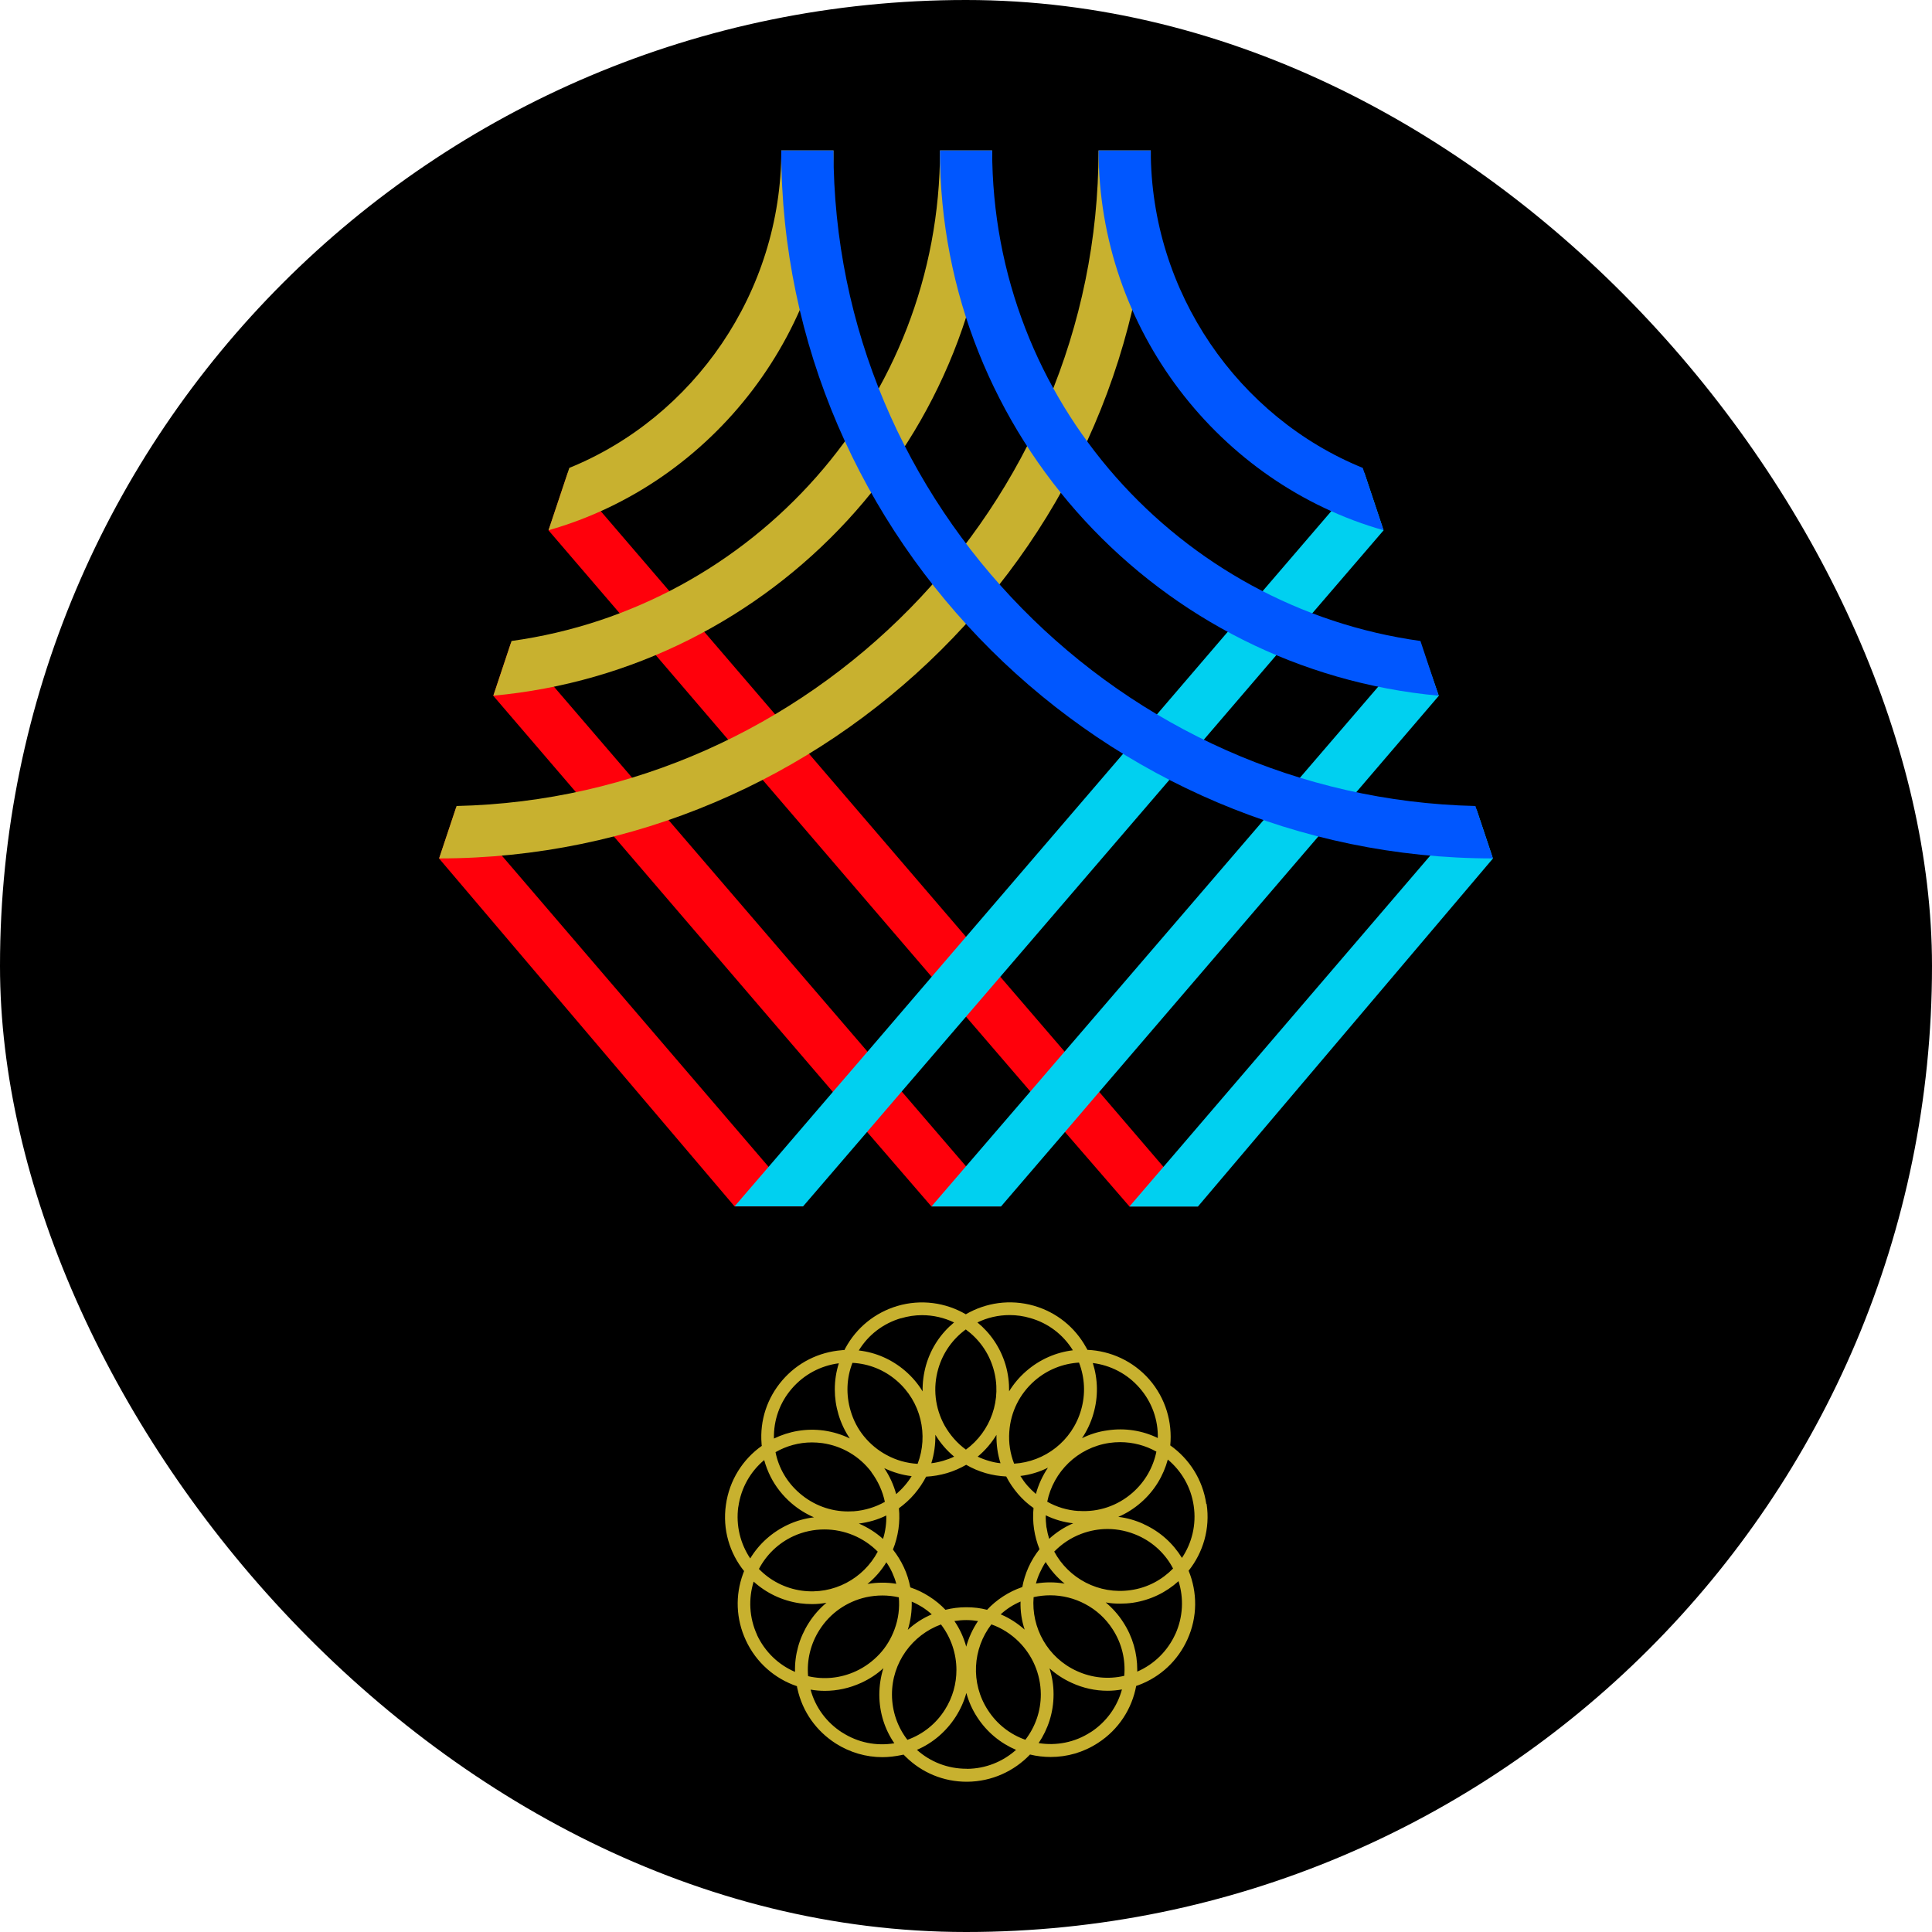
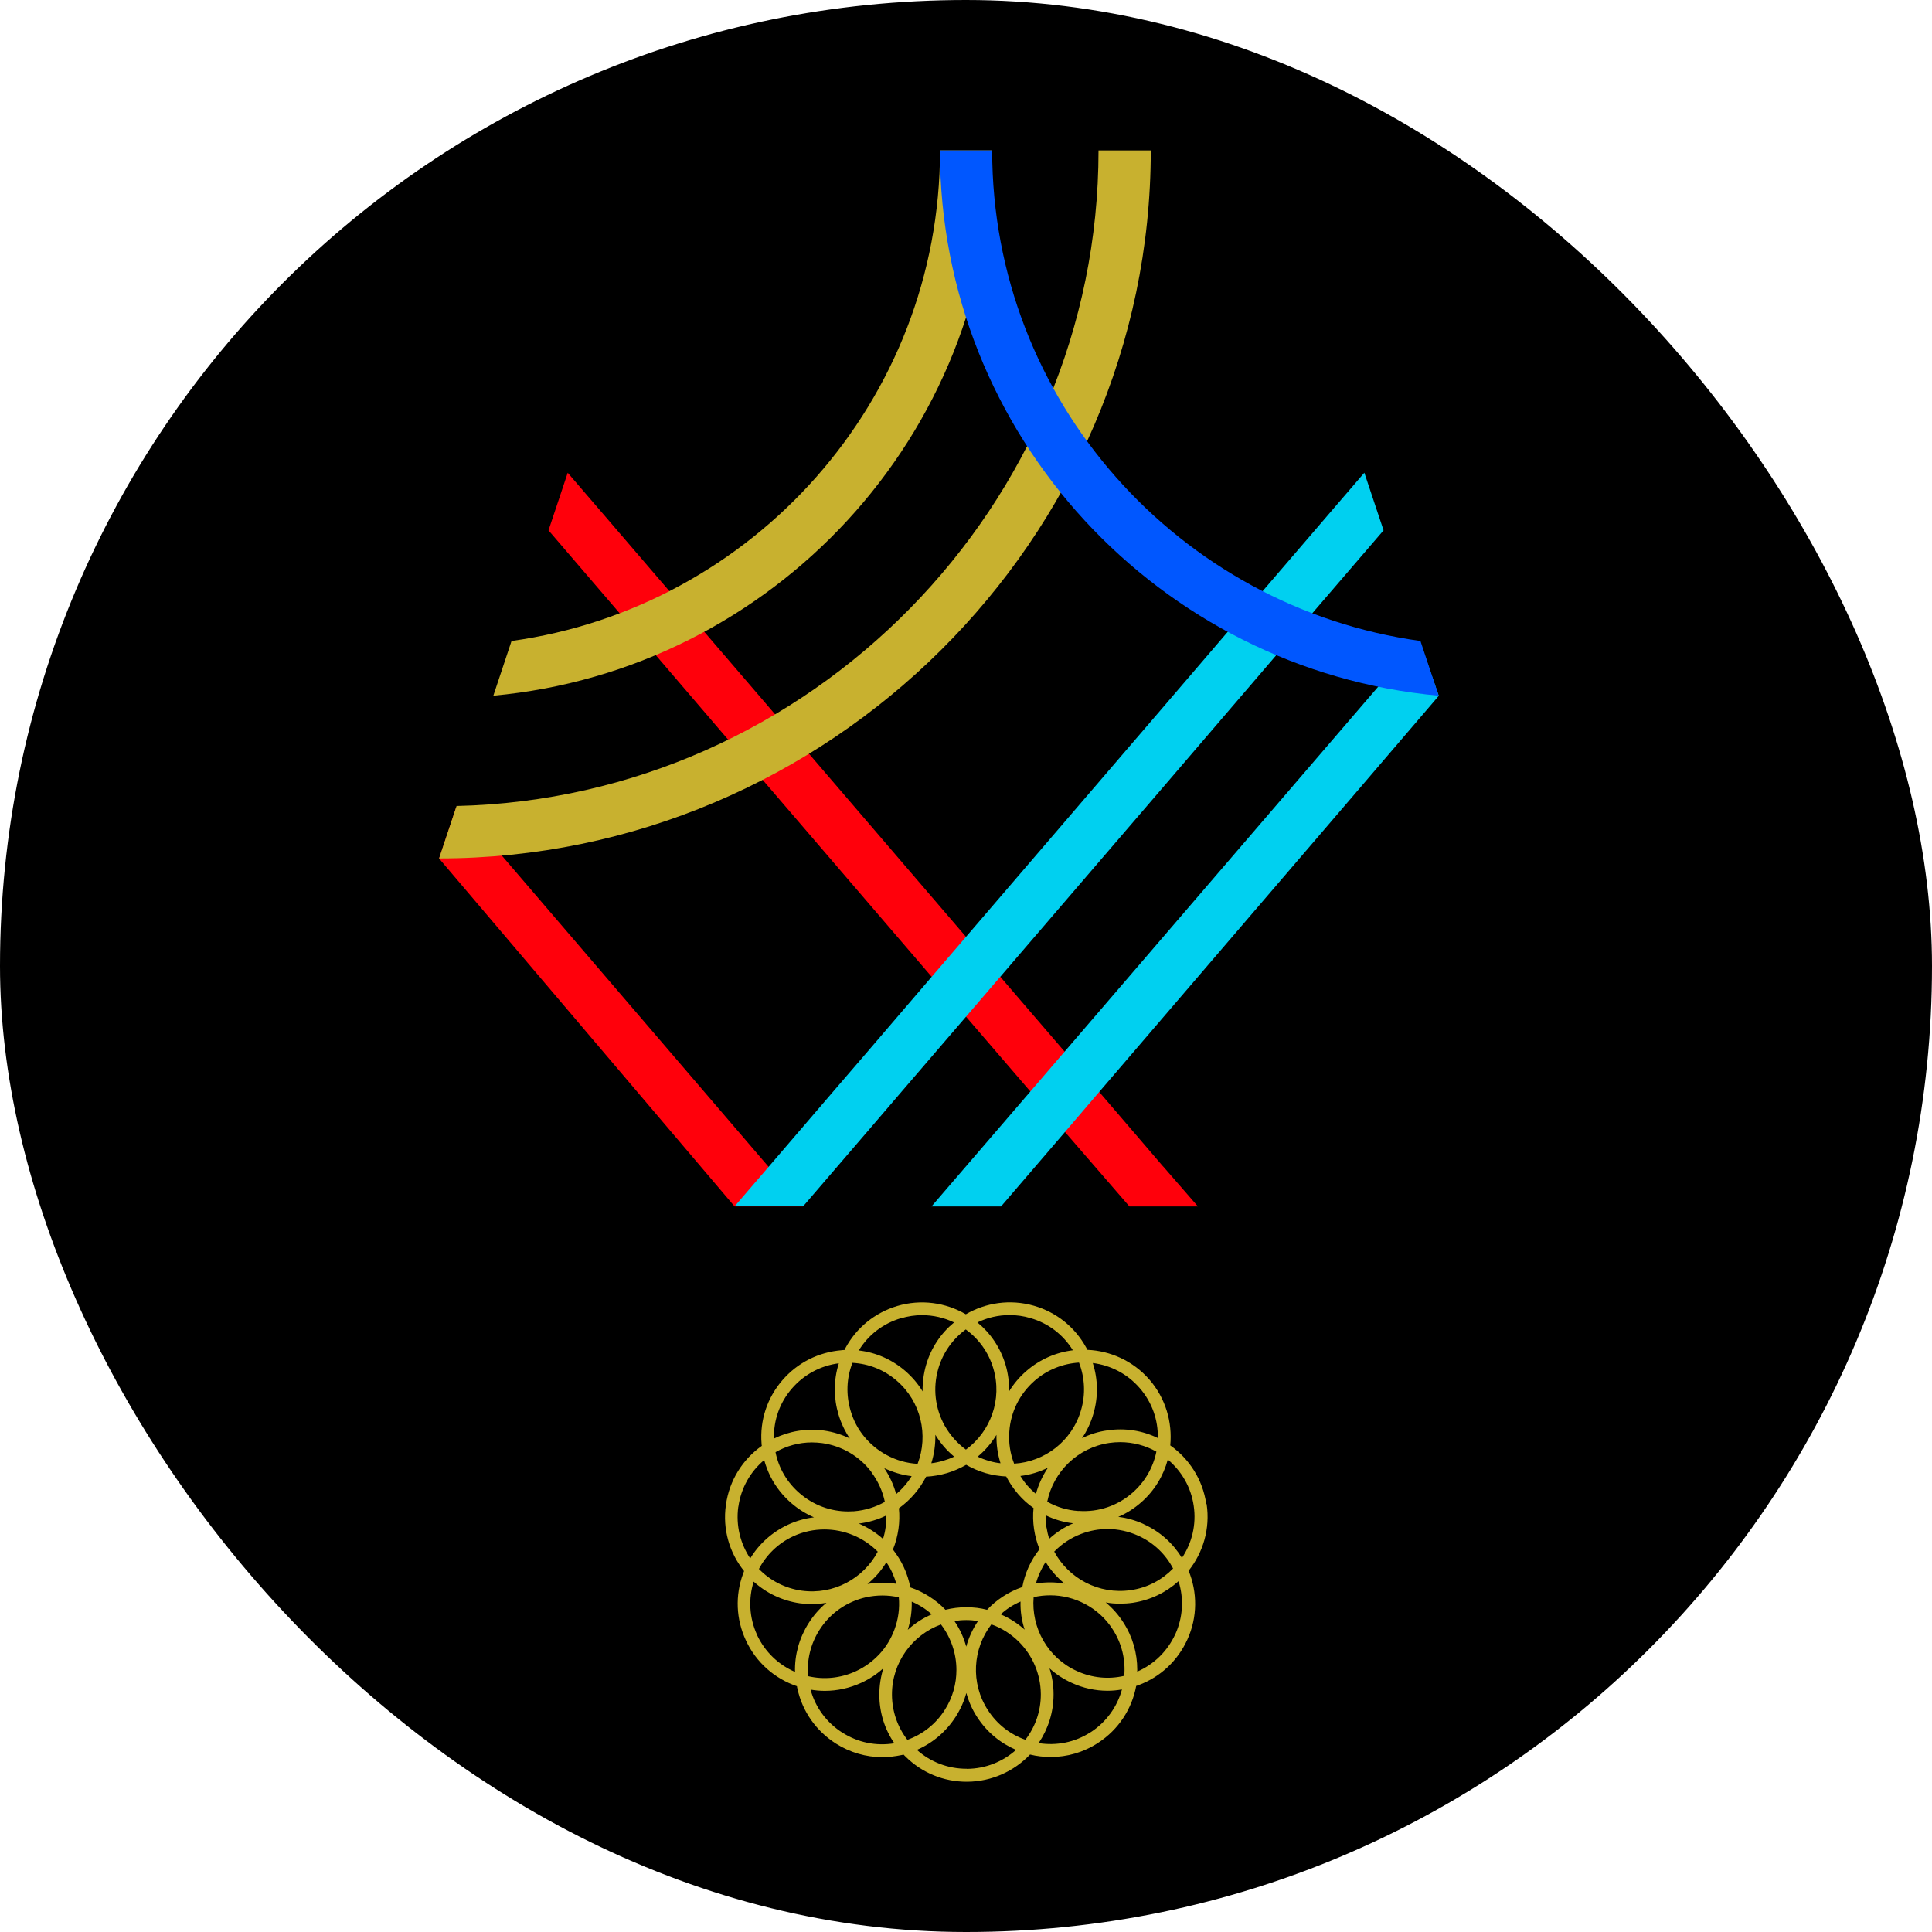
<svg xmlns="http://www.w3.org/2000/svg" width="22" height="22" viewBox="0 0 22 22" fill="none">
  <rect width="22" height="22" rx="11" fill="black" />
  <g clip-path="url(#clip0_95_3107)">
    <path d="M13.022 17.354C12.929 17.312 12.832 17.284 12.734 17.273C12.827 17.233 12.914 17.178 12.993 17.109C13.147 16.975 13.248 16.804 13.298 16.62C13.452 16.749 13.562 16.932 13.593 17.147C13.625 17.362 13.572 17.572 13.459 17.74C13.358 17.576 13.211 17.44 13.022 17.355M13.384 18.607C13.296 18.8 13.143 18.951 12.95 19.035C12.95 19.026 12.95 19.02 12.95 19.012C12.95 18.827 12.899 18.64 12.791 18.474C12.736 18.387 12.667 18.311 12.591 18.247C12.643 18.257 12.697 18.261 12.753 18.261C12.801 18.261 12.85 18.258 12.899 18.251C13.1 18.221 13.279 18.133 13.42 18.005C13.481 18.197 13.473 18.411 13.384 18.608M12.42 19.724C12.238 19.843 12.027 19.881 11.827 19.849C11.934 19.69 11.997 19.5 11.997 19.295V19.29C11.997 19.188 11.98 19.09 11.951 18.998C12.024 19.064 12.109 19.12 12.204 19.163C12.334 19.223 12.473 19.253 12.612 19.253C12.666 19.253 12.721 19.248 12.776 19.238C12.723 19.432 12.601 19.607 12.42 19.725M11.009 20.141H11.005C10.795 20.141 10.596 20.065 10.441 19.926C10.622 19.848 10.775 19.717 10.884 19.547C10.938 19.462 10.978 19.372 11.004 19.278C11.03 19.373 11.07 19.466 11.127 19.553C11.238 19.725 11.394 19.851 11.57 19.926C11.421 20.059 11.225 20.141 11.01 20.142M9.592 19.73C9.413 19.616 9.285 19.443 9.23 19.24C9.283 19.249 9.337 19.254 9.393 19.254C9.531 19.254 9.673 19.224 9.808 19.162C9.901 19.119 9.986 19.064 10.059 18.996C10.029 19.093 10.013 19.195 10.013 19.3C10.014 19.5 10.073 19.69 10.184 19.851C9.977 19.885 9.77 19.843 9.593 19.73M8.621 18.617C8.53 18.419 8.522 18.204 8.582 18.01C8.724 18.139 8.906 18.228 9.109 18.257C9.155 18.263 9.201 18.266 9.247 18.266C9.303 18.266 9.357 18.261 9.411 18.251C9.333 18.316 9.264 18.394 9.208 18.483C9.101 18.652 9.048 18.843 9.053 19.038C8.868 18.959 8.712 18.813 8.62 18.617M8.408 17.157C8.438 16.942 8.547 16.755 8.702 16.626C8.72 16.691 8.744 16.754 8.774 16.814C8.832 16.929 8.913 17.032 9.013 17.118C9.091 17.185 9.178 17.239 9.269 17.278C9.169 17.29 9.069 17.317 8.973 17.362C8.793 17.446 8.644 17.579 8.543 17.746C8.431 17.579 8.378 17.372 8.407 17.158M9.017 15.812C9.155 15.652 9.344 15.551 9.552 15.524C9.521 15.621 9.506 15.721 9.506 15.822C9.506 15.917 9.52 16.013 9.548 16.107C9.577 16.205 9.621 16.297 9.677 16.38C9.585 16.335 9.486 16.305 9.383 16.29C9.18 16.262 8.984 16.298 8.813 16.381C8.808 16.172 8.879 15.971 9.017 15.812ZM10.258 15.012C10.338 14.988 10.42 14.976 10.499 14.976C10.627 14.976 10.752 15.005 10.864 15.059C10.716 15.181 10.602 15.347 10.545 15.545C10.517 15.644 10.504 15.745 10.506 15.844C10.454 15.758 10.387 15.679 10.307 15.61C10.155 15.48 9.973 15.4 9.779 15.378C9.888 15.2 10.056 15.071 10.258 15.011M11.498 14.975C11.575 14.975 11.655 14.986 11.732 15.009C11.937 15.067 12.107 15.198 12.217 15.376C12.027 15.399 11.841 15.478 11.685 15.614C11.608 15.681 11.543 15.758 11.491 15.843C11.492 15.743 11.48 15.641 11.45 15.54C11.391 15.344 11.277 15.179 11.13 15.059C11.243 15.004 11.368 14.975 11.497 14.975M12.281 17.206C12.154 17.198 12.032 17.161 11.925 17.1C11.994 16.761 12.269 16.485 12.631 16.431C12.673 16.425 12.714 16.422 12.755 16.422C12.902 16.422 13.044 16.46 13.168 16.53C13.132 16.706 13.041 16.871 12.896 16.998C12.726 17.147 12.508 17.221 12.282 17.205M12.006 17.667C12.092 17.579 12.196 17.51 12.313 17.466C12.411 17.429 12.512 17.411 12.612 17.411C12.731 17.411 12.85 17.437 12.961 17.487C13.138 17.567 13.275 17.701 13.358 17.861C13.233 17.989 13.068 18.08 12.876 18.107C12.512 18.16 12.168 17.974 12.004 17.667M11.796 18.033C11.807 17.991 11.822 17.949 11.841 17.908C11.86 17.866 11.882 17.825 11.907 17.787C11.965 17.881 12.038 17.964 12.123 18.033C12.013 18.014 11.903 18.014 11.796 18.032M11.395 18.383C11.427 18.353 11.461 18.327 11.499 18.302C11.538 18.277 11.579 18.255 11.621 18.237C11.618 18.346 11.634 18.455 11.668 18.557C11.587 18.485 11.495 18.425 11.395 18.383ZM10.093 17.79C10.118 17.826 10.14 17.864 10.159 17.905C10.178 17.948 10.195 17.991 10.206 18.035C10.099 18.017 9.988 18.018 9.878 18.037C9.963 17.968 10.036 17.884 10.093 17.79ZM9.995 17.669C9.833 17.975 9.492 18.163 9.129 18.113C8.937 18.086 8.768 17.996 8.642 17.866C8.725 17.708 8.859 17.574 9.034 17.493C9.149 17.44 9.27 17.416 9.388 17.416C9.615 17.416 9.835 17.507 9.995 17.669ZM9.922 16.763C9.998 16.865 10.051 16.981 10.076 17.102C9.969 17.162 9.85 17.199 9.724 17.209C9.702 17.21 9.68 17.211 9.658 17.211C9.456 17.211 9.263 17.139 9.108 17.006C8.964 16.883 8.867 16.719 8.831 16.536C8.955 16.465 9.097 16.425 9.246 16.425C9.284 16.425 9.324 16.428 9.364 16.433C9.587 16.465 9.786 16.581 9.923 16.762M10.865 16.587C10.826 16.606 10.785 16.621 10.741 16.634C10.696 16.647 10.651 16.657 10.605 16.662C10.638 16.558 10.653 16.447 10.651 16.338C10.708 16.433 10.781 16.517 10.864 16.586M11.393 16.662C11.35 16.658 11.306 16.649 11.263 16.636C11.218 16.623 11.174 16.607 11.133 16.587C11.218 16.517 11.29 16.432 11.347 16.339C11.345 16.45 11.36 16.558 11.393 16.662ZM11.701 16.919C11.67 16.884 11.644 16.847 11.619 16.807C11.729 16.794 11.835 16.762 11.933 16.713C11.872 16.804 11.825 16.905 11.796 17.012C11.762 16.983 11.73 16.952 11.701 16.919ZM11.916 17.393C11.91 17.346 11.907 17.301 11.908 17.255C12.006 17.303 12.112 17.334 12.221 17.346C12.119 17.389 12.027 17.45 11.947 17.523C11.934 17.48 11.924 17.438 11.917 17.393M10.205 17.014C10.176 16.909 10.131 16.809 10.069 16.718C10.168 16.765 10.274 16.797 10.381 16.809C10.358 16.847 10.332 16.882 10.302 16.917C10.272 16.952 10.239 16.984 10.205 17.014ZM10.055 17.524C9.973 17.45 9.88 17.392 9.78 17.349C9.89 17.335 9.996 17.305 10.092 17.257C10.094 17.301 10.091 17.346 10.085 17.389C10.079 17.436 10.069 17.48 10.055 17.524ZM10.382 18.238C10.423 18.255 10.462 18.276 10.5 18.299C10.539 18.324 10.576 18.352 10.61 18.383C10.51 18.425 10.418 18.485 10.337 18.559C10.37 18.454 10.385 18.345 10.382 18.237M11.638 18.073C11.563 18.099 11.49 18.134 11.42 18.18C11.353 18.224 11.293 18.274 11.24 18.331C11.164 18.311 11.086 18.302 11.005 18.302H11.001C10.921 18.302 10.842 18.312 10.766 18.331C10.712 18.274 10.649 18.222 10.579 18.178C10.512 18.135 10.441 18.101 10.366 18.076C10.351 17.998 10.327 17.92 10.292 17.846C10.258 17.773 10.216 17.706 10.168 17.645C10.198 17.572 10.219 17.492 10.231 17.41C10.242 17.331 10.244 17.253 10.236 17.175C10.3 17.128 10.361 17.074 10.414 17.011C10.466 16.95 10.51 16.884 10.546 16.815C10.626 16.811 10.706 16.797 10.785 16.774C10.862 16.751 10.934 16.719 11.002 16.68C11.071 16.72 11.146 16.752 11.225 16.775C11.303 16.797 11.38 16.809 11.458 16.813C11.494 16.884 11.54 16.951 11.594 17.014C11.646 17.074 11.705 17.128 11.769 17.172C11.761 17.251 11.763 17.332 11.775 17.413C11.787 17.492 11.808 17.569 11.837 17.641C11.787 17.704 11.745 17.773 11.711 17.848C11.678 17.922 11.655 17.997 11.641 18.073M11.493 16.304C11.508 16.078 11.611 15.872 11.781 15.723C11.928 15.595 12.106 15.527 12.287 15.516C12.353 15.688 12.363 15.876 12.31 16.057C12.208 16.41 11.896 16.646 11.548 16.667C11.503 16.553 11.484 16.429 11.493 16.304ZM10.998 15.139C11.143 15.245 11.256 15.396 11.311 15.582C11.416 15.934 11.28 16.302 10.999 16.507C10.9 16.435 10.818 16.341 10.756 16.232C10.647 16.033 10.621 15.805 10.684 15.587C10.738 15.4 10.851 15.246 10.997 15.139M9.708 15.519C9.894 15.529 10.069 15.599 10.211 15.722C10.489 15.961 10.574 16.344 10.449 16.669C10.327 16.662 10.206 16.629 10.095 16.568C9.996 16.515 9.91 16.443 9.84 16.358C9.77 16.273 9.718 16.174 9.686 16.065C9.632 15.883 9.639 15.693 9.707 15.519M9.202 19.088C9.186 18.903 9.23 18.72 9.331 18.561C9.452 18.37 9.641 18.238 9.862 18.188C9.923 18.175 9.986 18.168 10.048 18.168C10.11 18.168 10.174 18.175 10.235 18.189C10.246 18.311 10.23 18.436 10.186 18.554C10.147 18.66 10.089 18.756 10.014 18.836C9.939 18.916 9.849 18.983 9.747 19.03C9.57 19.112 9.379 19.128 9.203 19.087M10.333 19.812C10.22 19.666 10.158 19.487 10.157 19.299C10.155 18.932 10.389 18.617 10.715 18.498C10.83 18.648 10.891 18.831 10.891 19.016C10.891 19.172 10.849 19.329 10.759 19.47C10.658 19.63 10.508 19.749 10.332 19.812M11.003 18.752C10.974 18.646 10.929 18.548 10.868 18.459C10.911 18.452 10.955 18.448 11 18.448H11.005C11.049 18.448 11.094 18.452 11.137 18.459C11.076 18.549 11.03 18.65 11.002 18.753M11.249 19.473C11.049 19.165 11.076 18.774 11.289 18.497C11.408 18.539 11.514 18.608 11.602 18.695C11.755 18.848 11.85 19.058 11.852 19.291C11.853 19.487 11.787 19.667 11.676 19.811C11.505 19.751 11.354 19.636 11.249 19.473ZM12.802 19.083C12.623 19.125 12.435 19.107 12.264 19.029C11.929 18.878 11.741 18.534 11.77 18.187C11.832 18.173 11.896 18.166 11.959 18.166C12.097 18.166 12.235 18.2 12.358 18.266C12.481 18.331 12.59 18.428 12.67 18.553C12.776 18.716 12.818 18.903 12.802 19.083ZM12.976 15.804C13.12 15.968 13.189 16.173 13.184 16.375C13.012 16.291 12.813 16.257 12.609 16.288C12.506 16.302 12.409 16.333 12.321 16.377C12.377 16.294 12.422 16.2 12.451 16.098C12.507 15.906 12.503 15.707 12.444 15.521C12.643 15.546 12.834 15.641 12.976 15.804ZM13.736 17.125C13.695 16.846 13.54 16.61 13.326 16.459C13.351 16.195 13.274 15.923 13.087 15.708C12.901 15.496 12.643 15.382 12.383 15.371C12.378 15.361 12.373 15.352 12.368 15.344C12.24 15.112 12.03 14.943 11.774 14.869C11.502 14.791 11.225 14.834 10.998 14.966C10.77 14.833 10.489 14.791 10.216 14.872C9.963 14.948 9.753 15.118 9.627 15.351C9.624 15.358 9.619 15.365 9.616 15.373C9.606 15.373 9.596 15.373 9.586 15.375C9.322 15.396 9.081 15.517 8.909 15.717C8.735 15.919 8.651 16.175 8.672 16.439C8.672 16.447 8.673 16.455 8.675 16.464C8.46 16.616 8.305 16.854 8.266 17.137C8.226 17.416 8.308 17.685 8.473 17.89C8.469 17.9 8.465 17.909 8.462 17.919C8.37 18.168 8.381 18.437 8.493 18.678C8.611 18.934 8.826 19.117 9.075 19.201C9.076 19.211 9.078 19.222 9.081 19.232C9.138 19.49 9.293 19.71 9.518 19.854C9.679 19.956 9.862 20.009 10.048 20.009C10.12 20.009 10.193 20 10.266 19.985C10.274 19.983 10.282 19.981 10.289 19.98C10.296 19.987 10.303 19.994 10.31 20.001C10.497 20.187 10.745 20.289 11.008 20.289H11.014C11.294 20.287 11.549 20.168 11.729 19.979C11.806 19.998 11.886 20.007 11.965 20.007C12.15 20.007 12.336 19.956 12.503 19.847C12.74 19.694 12.89 19.456 12.938 19.198C12.948 19.195 12.957 19.192 12.967 19.188C13.215 19.095 13.412 18.91 13.521 18.669C13.638 18.412 13.635 18.13 13.535 17.886C13.7 17.679 13.782 17.407 13.74 17.127" fill="#C8B12F" />
    <path d="M6.246 6.039L6.465 5.383L6.466 5.385L6.822 5.799L6.842 5.822L7.623 6.732L7.641 6.753L8.019 7.195L8.021 7.196L8.826 8.134L8.827 8.135L9.204 8.574L9.212 8.583L10.995 10.662L11 10.667L11.385 11.116L11.39 11.122L12.118 11.969L12.123 11.975L12.512 12.428L12.517 12.434L13.242 13.28L13.249 13.287L13.641 13.738H12.861L12.127 12.89L12.122 12.884L11.732 12.428L11.728 12.423L11.001 11.578L10.993 11.569L10.61 11.122L10.604 11.117L8.685 8.881L8.676 8.87L8.293 8.424L8.291 8.422L7.469 7.462L7.467 7.46L7.077 7.007L7.056 6.983L6.246 6.039Z" fill="#FF000B" />
-     <path d="M5.617 7.923L5.815 7.33L5.881 7.322L6.311 7.823L7.193 8.85L7.599 9.322L9.873 11.969L10.262 12.422L10.995 13.275L11.398 13.738H10.606L9.868 12.883L9.479 12.428L6.973 9.505L6.551 9.012L5.617 7.923Z" fill="#FF000B" />
    <path d="M9.144 13.738H8.365L5 9.776L5.192 9.201L5.263 9.216L5.688 9.712L8.747 13.281L9.144 13.738Z" fill="#FF000B" />
    <path d="M15.755 6.039L14.923 7.007L14.532 7.462L13.709 8.422L13.325 8.87L11.396 11.116L11.007 11.569L10.274 12.422L9.878 12.884L9.145 13.737H8.365L8.759 13.279L9.489 12.428L9.884 11.969L10.616 11.115L11.006 10.661L12.797 8.574L13.175 8.134L13.98 7.195L14.359 6.753L15.179 5.798L15.536 5.383L15.755 6.039Z" fill="#00D0F0" />
    <path d="M16.179 7.336L16.384 7.923L15.444 9.021L15.022 9.513L12.516 12.435L12.127 12.89L11.399 13.738H10.607L11.732 12.43L12.122 11.976L14.395 9.331L14.802 8.857L15.977 7.49L16.179 7.336Z" fill="#00D0F0" />
-     <path d="M12.861 13.739L13.254 13.281L16.313 9.712L16.748 9.203L16.814 9.218L16.988 9.738L17 9.776L13.641 13.739H12.861Z" fill="#00D0F0" />
    <path d="M5 9.775C9.429 9.775 13.104 6.142 13.104 1.713H12.509C12.509 5.757 9.222 9.087 5.199 9.178L5 9.775Z" fill="#C8B12F" />
    <path d="M5.617 7.922C8.794 7.63 11.298 4.963 11.298 1.713H10.704C10.704 4.564 8.572 6.918 5.825 7.299L5.618 7.921L5.617 7.922Z" fill="#C8B12F" />
-     <path d="M6.246 6.038C8.117 5.507 9.491 3.751 9.491 1.713H8.897C8.897 3.331 7.897 4.753 6.483 5.328L6.246 6.038Z" fill="#C8B12F" />
-     <path d="M17 9.775C12.571 9.775 8.896 6.142 8.896 1.713H9.491C9.491 5.757 12.778 9.087 16.801 9.178L17 9.775Z" fill="#0057FF" />
    <path d="M16.382 7.922C13.205 7.63 10.703 4.963 10.703 1.713H11.298C11.298 4.564 13.428 6.918 16.175 7.299L16.382 7.921V7.922Z" fill="#0057FF" />
-     <path d="M15.755 6.038C13.884 5.507 12.51 3.751 12.51 1.713H13.104C13.104 3.331 14.104 4.753 15.518 5.328L15.755 6.038Z" fill="#0057FF" />
  </g>
  <defs>
    <clipPath id="clip0_95_3107">
      <rect width="12" height="18.574" fill="white" transform="translate(5 1.713)" />
    </clipPath>
  </defs>
</svg>